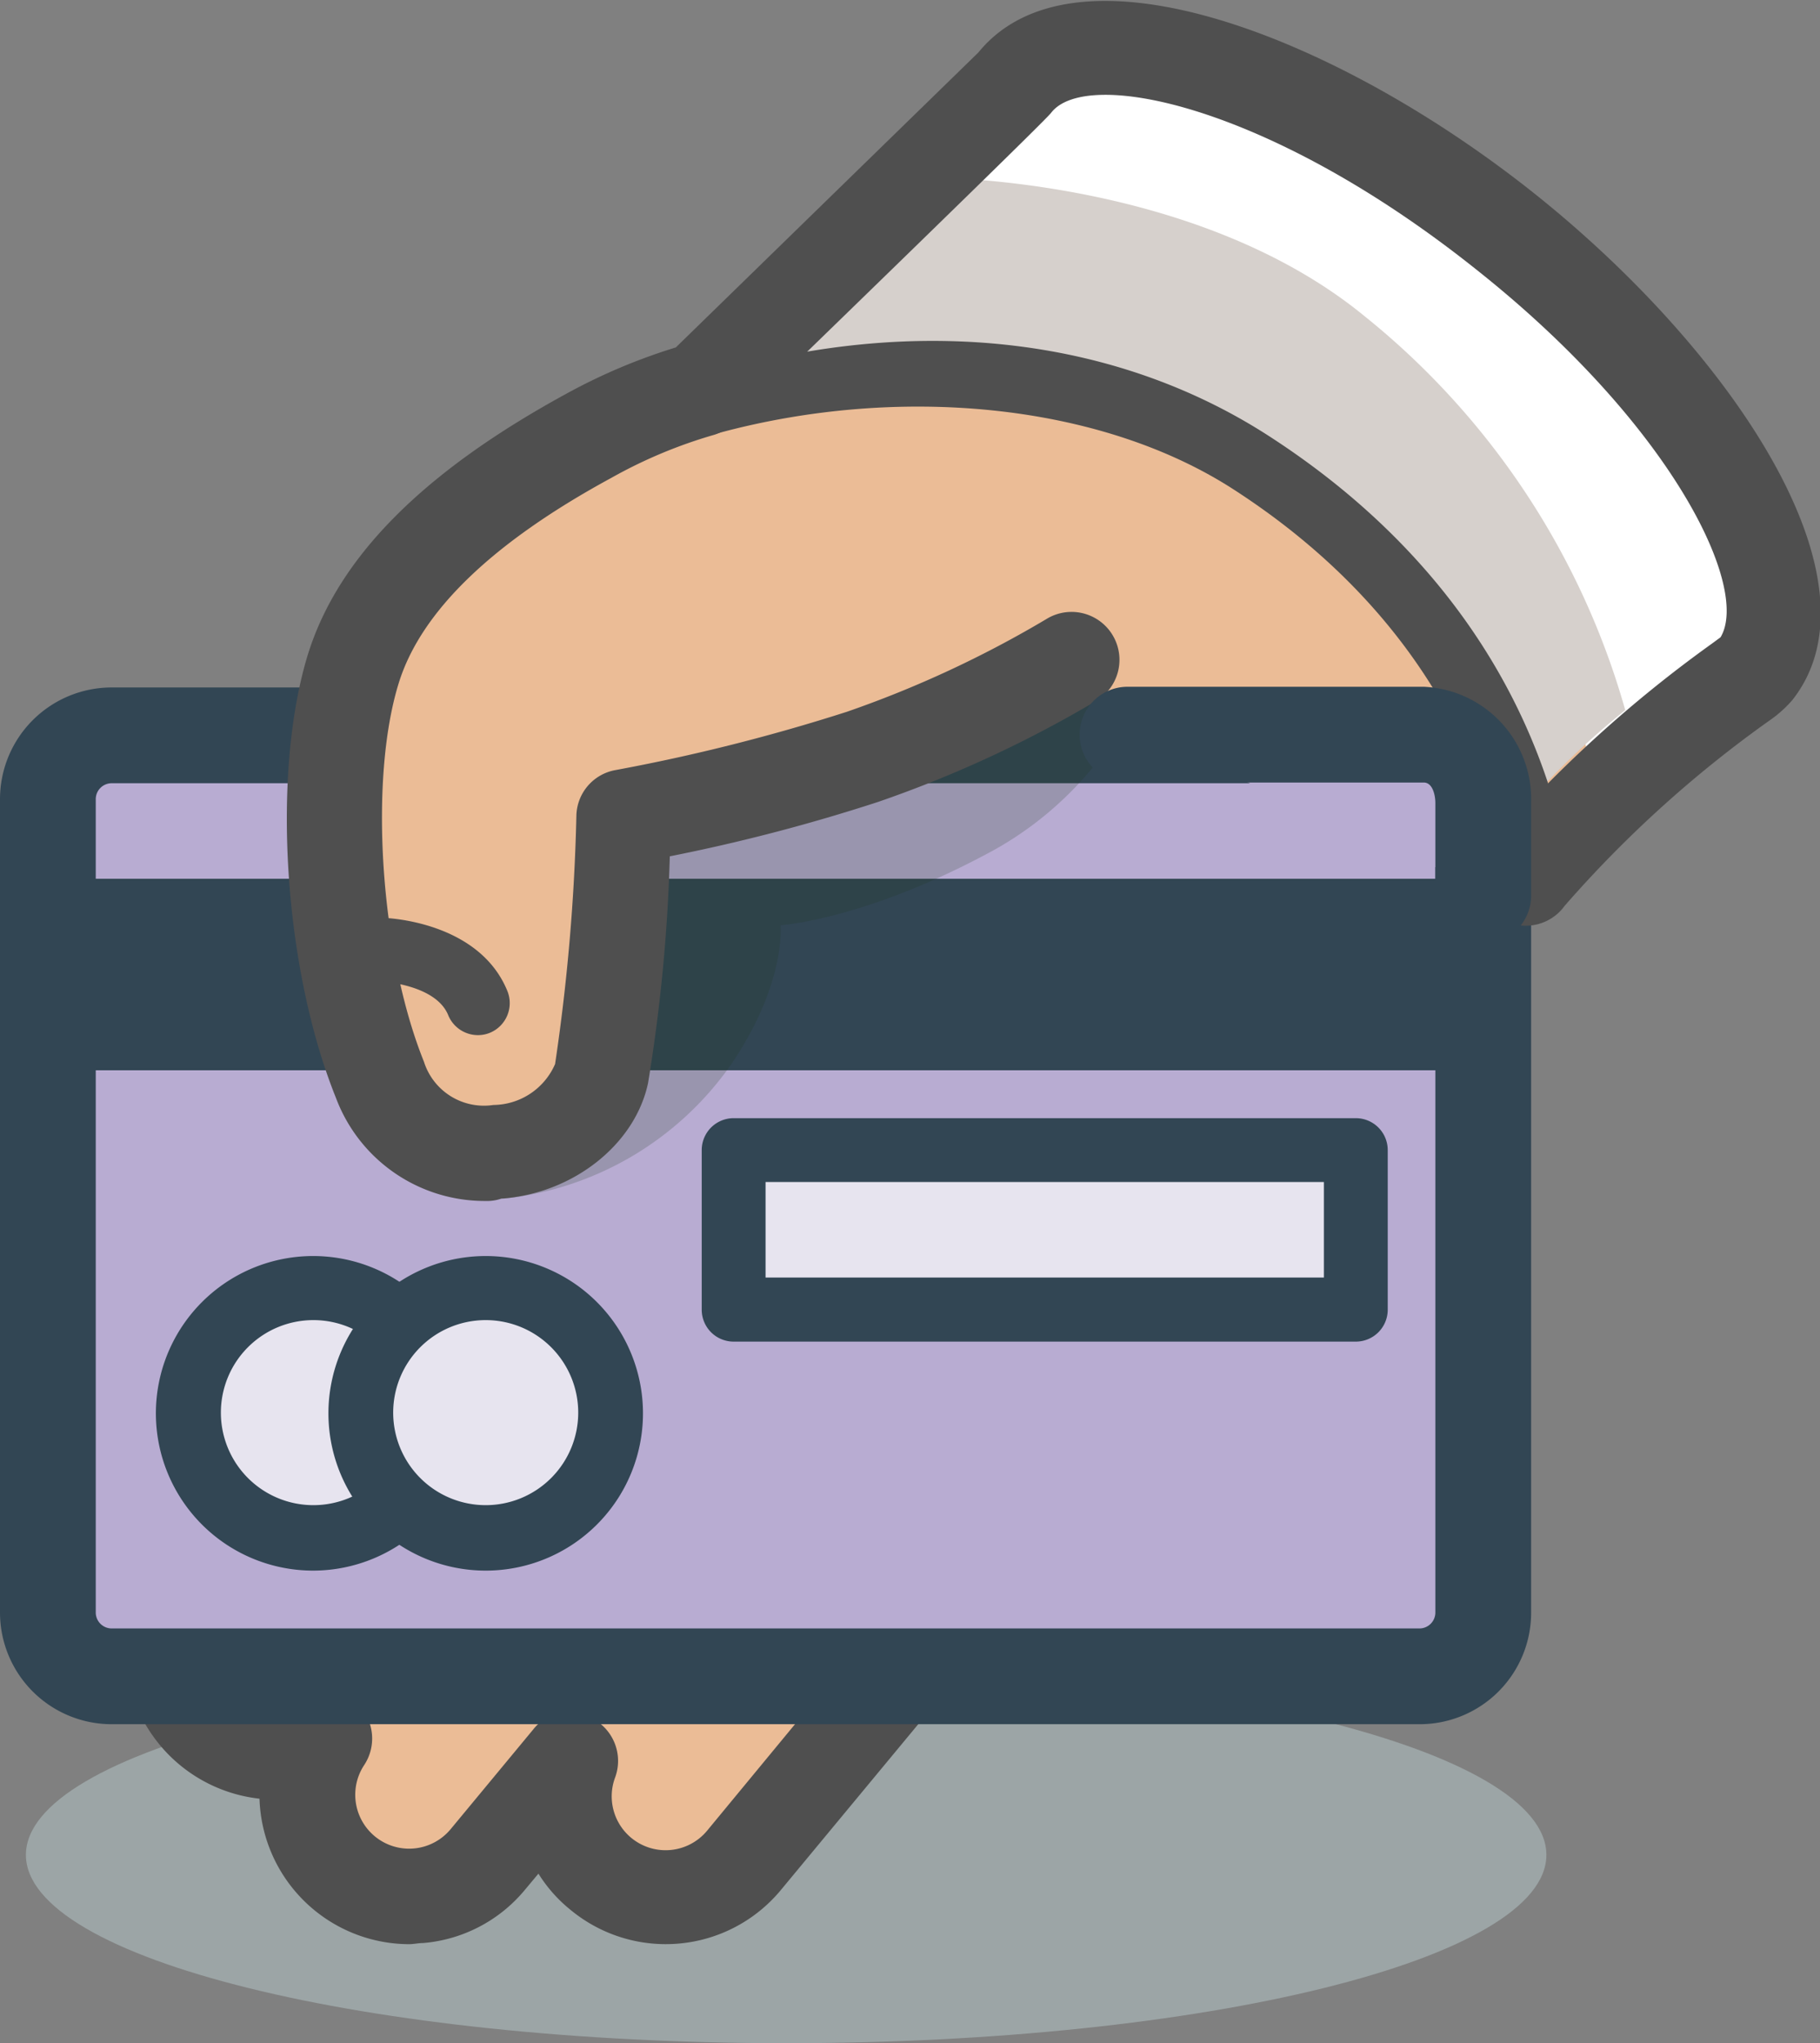
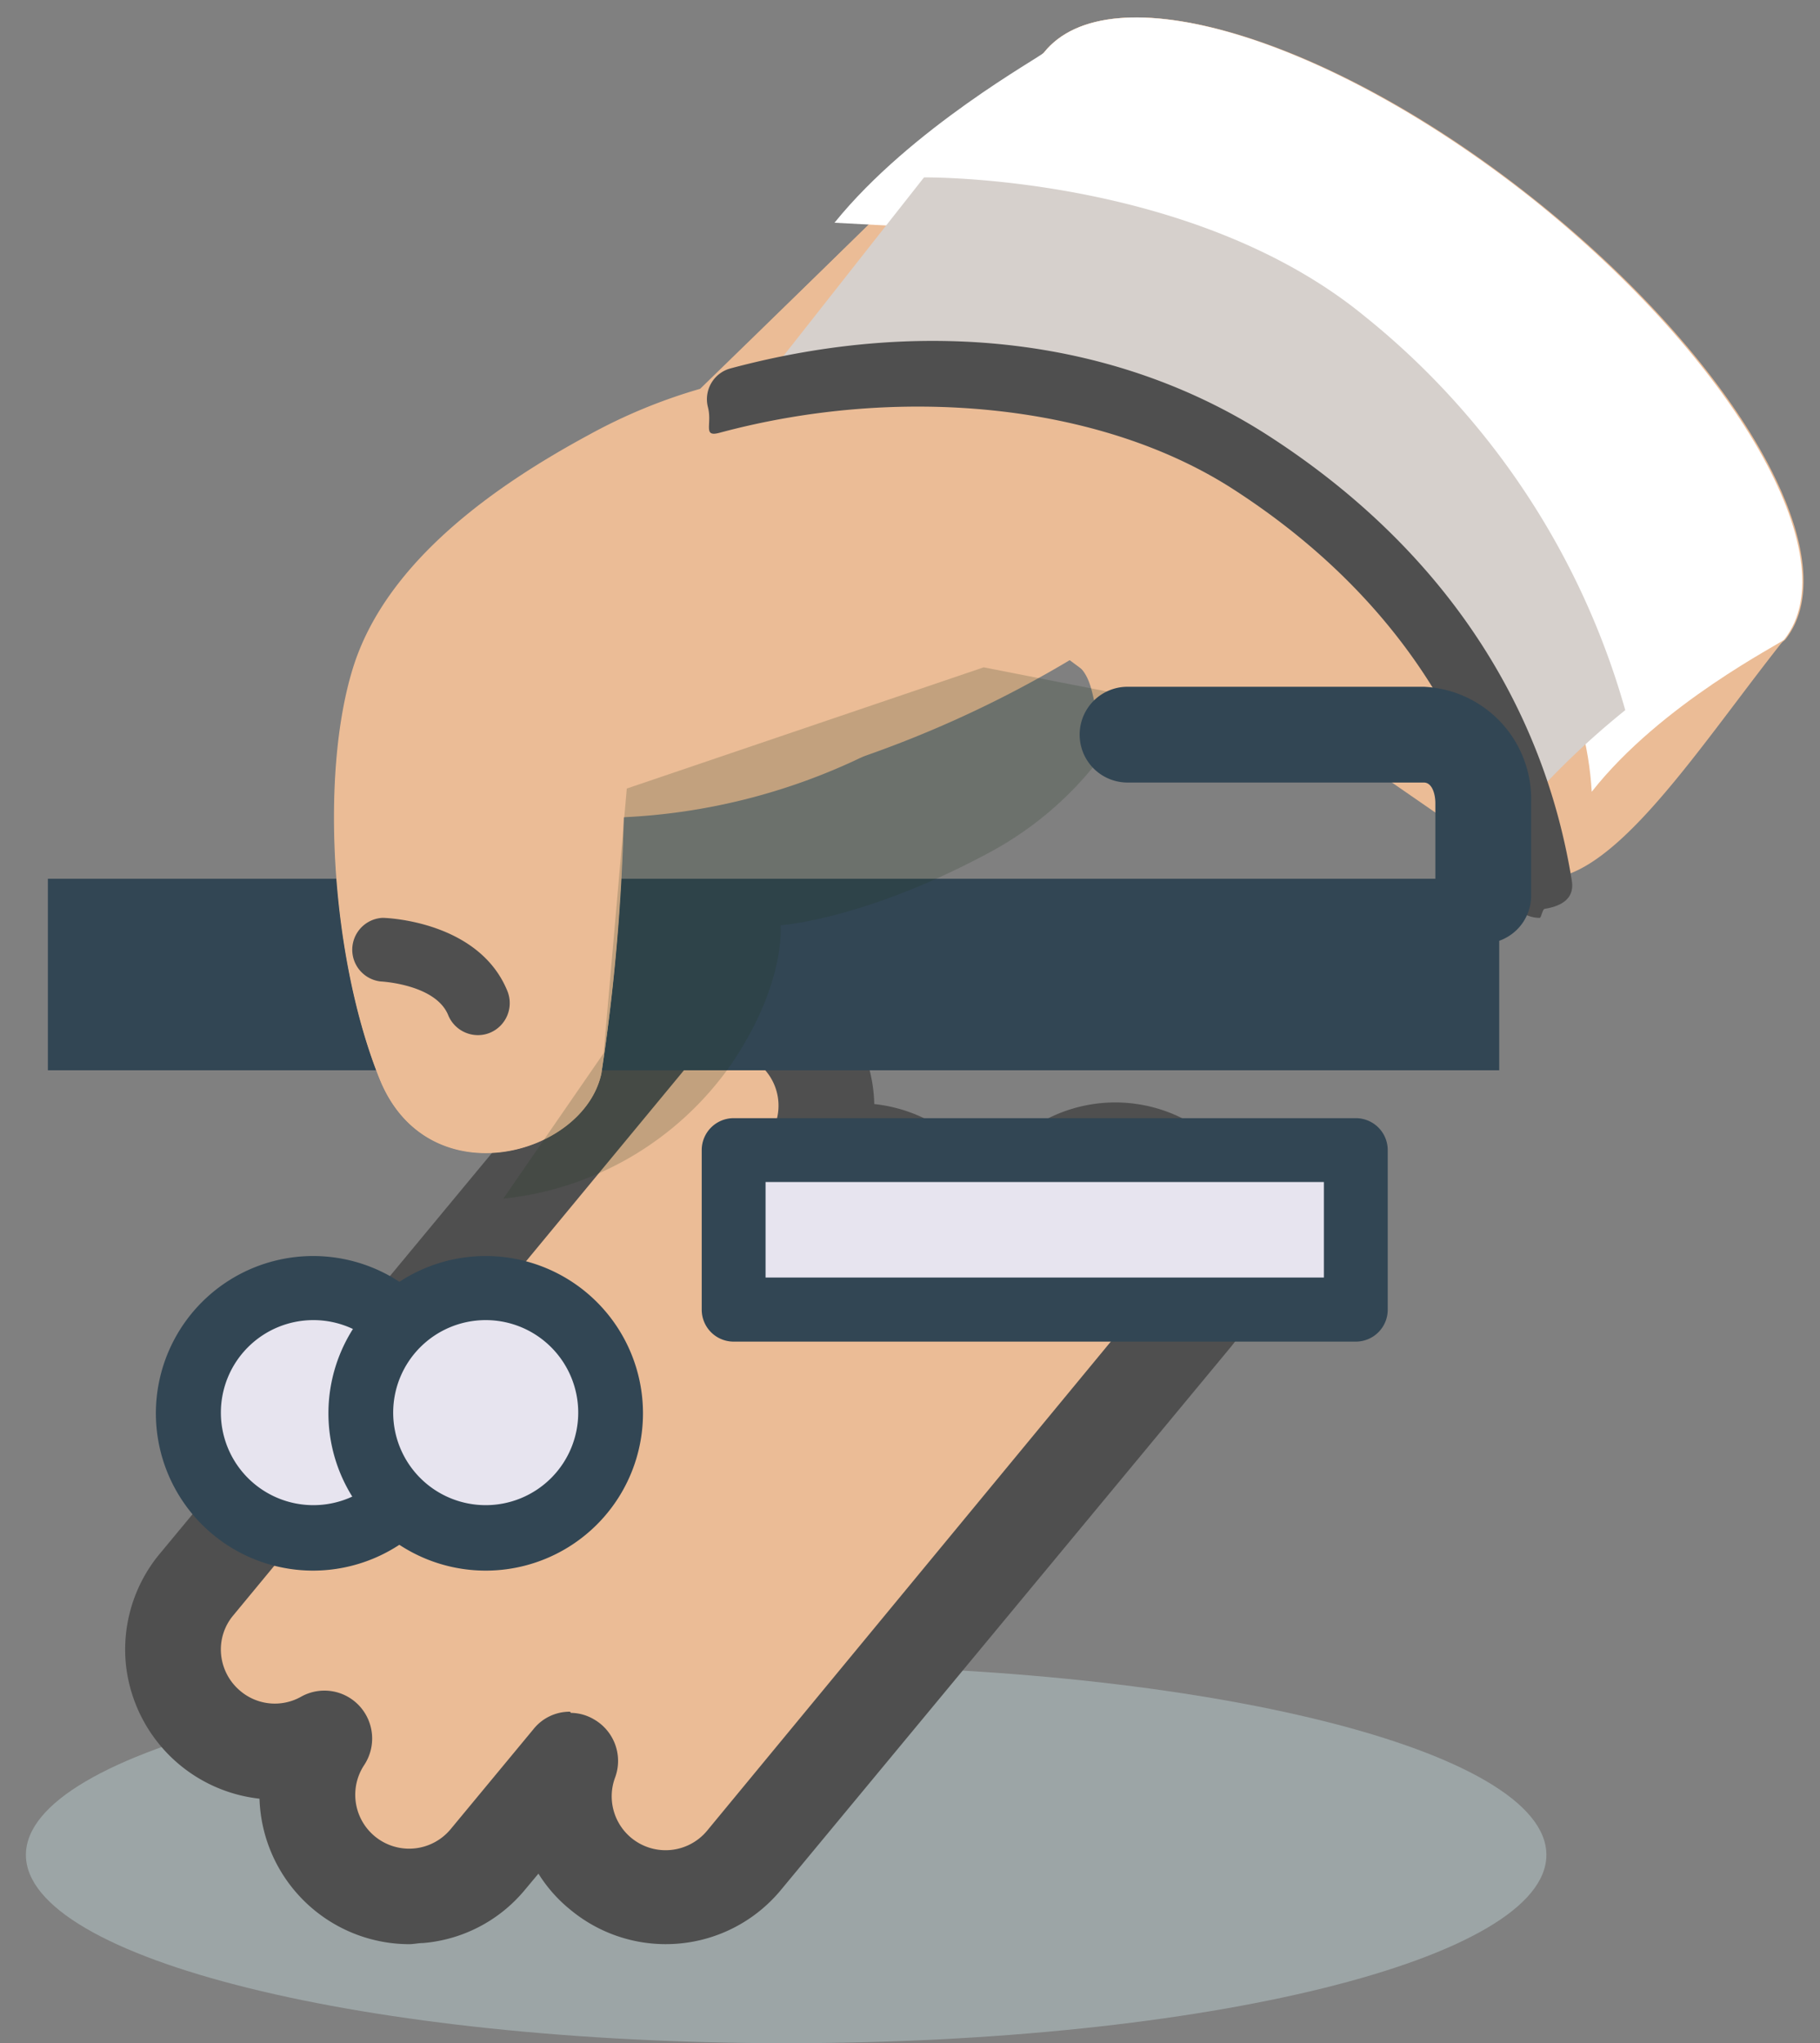
<svg xmlns="http://www.w3.org/2000/svg" viewBox="0 0 78.69 88.33">
  <rect x="0" y="0" width="78.69" height="88.33" fill="#808080" stroke="none" />
  <path d="M66.86 80.19c0 4.5-14.72 8.14-32.87 8.14S1.12 84.69 1.12 80.19 15.83 72 34 72s32.86 3.69 32.86 8.19z" fill="#b8cbcd" opacity=".5" />
  <path d="M51,50.74a4.39,4.39,0,0,0-6.19.58l-3.57,4.31A4.4,4.4,0,0,0,35,50.29a4.4,4.4,0,0,0-7-5.24L8.5,68.51A4.4,4.4,0,0,0,14,75.16a4.4,4.4,0,0,0,7.06,5.23l3.57-4.31a4.4,4.4,0,0,0,7.52,4.31L51.61,56.93A4.39,4.39,0,0,0,51,50.74Z" fill="#ebbc96" />
  <path d="M17.68 84.05a6.49 6.49 0 0 1-6.46-6.29 6.53 6.53 0 0 1-5.78-5.84 6.48 6.48 0 0 1 1.46-4.74l19.44-23.45a6.48 6.48 0 0 1 11.46 4 6.56 6.56 0 0 1 4.84 3l.6-.73a6.47 6.47 0 0 1 9.11-.85h0a6.46 6.46 0 0 1 .85 9.1L33.76 81.71a6.46 6.46 0 0 1-9.1.85A6.26 6.26 0 0 1 23.28 81l-.61.73A6.4 6.4 0 0 1 18.3 84c-.21 0-.41.05-.62.05zm7-10a2 2 0 0 1 1 .28 2.07 2.07 0 0 1 .92 2.5 2.33 2.33 0 0 0 4 2.28L50 55.61a2.34 2.34 0 0 0-.31-3.28 2.33 2.33 0 0 0-3.28.31L42.86 57a2.07 2.07 0 0 1-3.54-2A2.33 2.33 0 0 0 36 52.09a2.07 2.07 0 0 1-2.73-3 2.33 2.33 0 0 0-3.74-2.77L10.09 69.83a2.29 2.29 0 0 0-.53 1.7 2.34 2.34 0 0 0 .84 1.58 2.31 2.31 0 0 0 2.62.24 2.06 2.06 0 0 1 2.52.4 2.08 2.08 0 0 1 .21 2.55 2.33 2.33 0 0 0 3.74 2.77l3.57-4.31a2 2 0 0 1 1.59-.76z" fill="#4f4f4f" />
-   <rect x="3.27" y="30.44" width="62.06" height="40.69" rx="2.76" fill="#b8acd2" />
  <g fill="#324654">
-     <path d="M61.38 74.54H4.83A4.83 4.83 0 0 1 0 69.72V34.55a4.83 4.83 0 0 1 4.83-4.83h56.55a4.82 4.82 0 0 1 4.82 4.83v35.17a4.82 4.82 0 0 1-4.82 4.82zM4.83 33.86a.69.69 0 0 0-.69.69v35.17a.69.69 0 0 0 .69.68h56.55a.69.69 0 0 0 .68-.68V34.55a.69.69 0 0 0-.68-.69z" />
    <path d="M2.07 37.99h62.75v8.28H2.07z" />
  </g>
  <path d="M31.72 49.72h26.89v6.9H31.72z" fill="#e7e4ef" />
  <path d="M60 56.61A1.38 1.38 0 0 1 58.62 58h-26.9a1.38 1.38 0 0 1-1.38-1.38v-6.9a1.38 1.38 0 0 1 1.38-1.38h26.9A1.38 1.38 0 0 1 60 49.72zm-26.9-1.38h24.14V51.1H33.1z" fill="#324654" />
  <g fill="#ebbc96">
    <path d="M46.27 28.54c-2-1-4.58 2-9 4.19a26.66 26.66 0 0 1-10.3 2.6A86.07 86.07 0 0 1 26 46.41c-.76 3.58-7.5 5.39-9.57.26s-2.6-13.09-1.15-17.76 6.3-8 10.18-10.07a23.45 23.45 0 0 1 4.83-2L45.13 2.28c2.81-3.53 12.24-.72 21.08 6.28s13.73 15.55 10.93 19.09C73.21 32.6 69.24 39 66 37.85c-2.34-.84-1.39-4.32-4.24-6-4.28-2.44-10.31 3.2-13.33.62-1.56-1.24-.7-3.18-2.16-3.93z" />
    <path d="M66,37.85c3.57-4.5,11-10,11.19-10.2,2.8-3.54-2.1-12.08-10.93-19.09S47.94-1.25,45.13,2.28c-.27.35-14.86,14.53-14.86,14.53a23.45,23.45,0,0,0-4.83,2c-3.88,2.1-8.73,5.4-10.18,10.07s-.92,12.63,1.15,17.76S25.22,50,26,46.41a86.07,86.07,0,0,0,.95-11.08,83.08,83.08,0,0,0,10.3-2.6,48.62,48.62,0,0,0,9-4.19l2.42,1.8,4-.41V28.64" />
  </g>
  <path d="M66.21 8.56c-8.84-7-18.27-9.81-21.08-6.28-.14.18-5.74 3.25-9.05 7.35l5.51.29c3.54.12 6.8 0 10.14 1.4 5.43 2.25 9.43 7 12.65 11.8 2.19 3.26 4.22 7.13 4.44 11.11 3-3.82 8.18-6.41 8.32-6.58 2.8-3.54-2.14-12.08-10.93-19.09z" fill="#fff" />
  <path d="M21.76 51.82a13.74 13.74 0 0 0 9.8-5.73C34 42.55 33.75 40 33.75 40s3.61-.23 9-3.13a14.86 14.86 0 0 0 6.42-6.72l-6.64-1.3-15.43 5.24-1 11.44z" fill="#1e3a1e" opacity=".2" />
  <path d="M59 13.67c-7.5-6.15-19.05-6-19.05-6l-7.15 9.08-.13.2.14.09c7-1.69 14.68-1.26 21.19 2.91A27.19 27.19 0 0 1 65.8 35a35.18 35.18 0 0 1 4.47-4.3A33.53 33.53 0 0 0 59 13.67z" fill="#d6d0cc" />
  <g fill="#4f4f4f">
    <path d="M66.57 39.68a1.37 1.37 0 0 1-1.36-1.16c-1.14-7.11-5.28-13.13-11.95-17.41-5.79-3.7-14.42-4.48-22.15-2.4-.74.2-.31-.36-.5-1.1a1.38 1.38 0 0 1 1-1.69c8.49-2.27 16.72-1.25 23.16 2.87 7.36 4.72 11.92 11.39 13.19 19.29.12.75-.42 1.09-1.17 1.21-.1.01-.15.39-.22.39z" />
-     <path d="M21 51.92a6.87 6.87 0 0 1-6.48-4.47c-2.26-5.62-2.79-14-1.21-19.15 1.31-4.22 5-7.91 11.18-11.28a25.12 25.12 0 0 1 4.73-2L42.3 2.27c4.16-5.11 15.42-.73 23.92 6s15.4 16.78 11.27 22a5.24 5.24 0 0 1-1 .89 50.73 50.73 0 0 0-8.84 8 2.07 2.07 0 1 1-3.24-2.57 55.21 55.21 0 0 1 9.6-8.76l.38-.28c1.29-2.15-2.11-9.24-10.69-16C54.85 4.53 47 2.92 45.46 4.86c-.11.14-.37.46-13.75 13.44a2 2 0 0 1-.84.5 20.82 20.82 0 0 0-4.44 1.86c-5.14 2.79-8.23 5.77-9.19 8.87-1.3 4.19-.8 11.68 1.09 16.37a2.72 2.72 0 0 0 3 1.87A2.94 2.94 0 0 0 24 46a85.63 85.63 0 0 0 .92-10.71 2.05 2.05 0 0 1 1.7-2 80.91 80.91 0 0 0 10-2.52 46.88 46.88 0 0 0 8.61-4 2.07 2.07 0 0 1 2.2 3.51 51.08 51.08 0 0 1-9.47 4.39 77.94 77.94 0 0 1-9 2.35 72.51 72.51 0 0 1-.94 9.8c-.56 2.65-3.23 4.78-6.35 5a1.88 1.88 0 0 1-.67.1z" />
    <path d="M20.66 44.75a1.39 1.39 0 0 1-1.28-.86c-.54-1.34-2.9-1.46-2.92-1.46a1.38 1.38 0 0 1 .08-2.75c.17 0 4.17.14 5.4 3.17a1.39 1.39 0 0 1-.76 1.8 1.37 1.37 0 0 1-.52.1z" />
  </g>
  <circle cx="13.55" cy="61.1" r="5.42" transform="matrix(.16 -.987 .987 .16 -48.94 64.68)" fill="#e7e4ef" />
  <path d="M13.55 67.9a6.8 6.8 0 1 1 6.79-6.8 6.81 6.81 0 0 1-6.79 6.8zm0-10.83a4 4 0 1 0 4 4 4 4 0 0 0-4-4z" fill="#324654" />
  <circle cx="20.99" cy="61.1" r="5.42" transform="matrix(.23 -.973 .973 .23 -43.3 67.49)" fill="#e7e4ef" />
  <path d="M21 67.9a6.8 6.8 0 1 1 6.8-6.8 6.8 6.8 0 0 1-6.8 6.8zm0-10.83a4 4 0 1 0 4 4 4 4 0 0 0-4-4z" fill="#324654" />
-   <path d="M48,31.13h12.6a2.8,2.8,0,0,1,2.58,3V38" fill="#b8acd2" />
  <path d="M64.13 40.79a2.07 2.07 0 0 1-2.07-2.07v-4c0-.37-.13-.89-.5-.89H48.75a2.07 2.07 0 0 1 0-4.14h12.81a4.86 4.86 0 0 1 4.64 5v4a2.07 2.07 0 0 1-2.07 2.1z" fill="#324654" />
</svg>